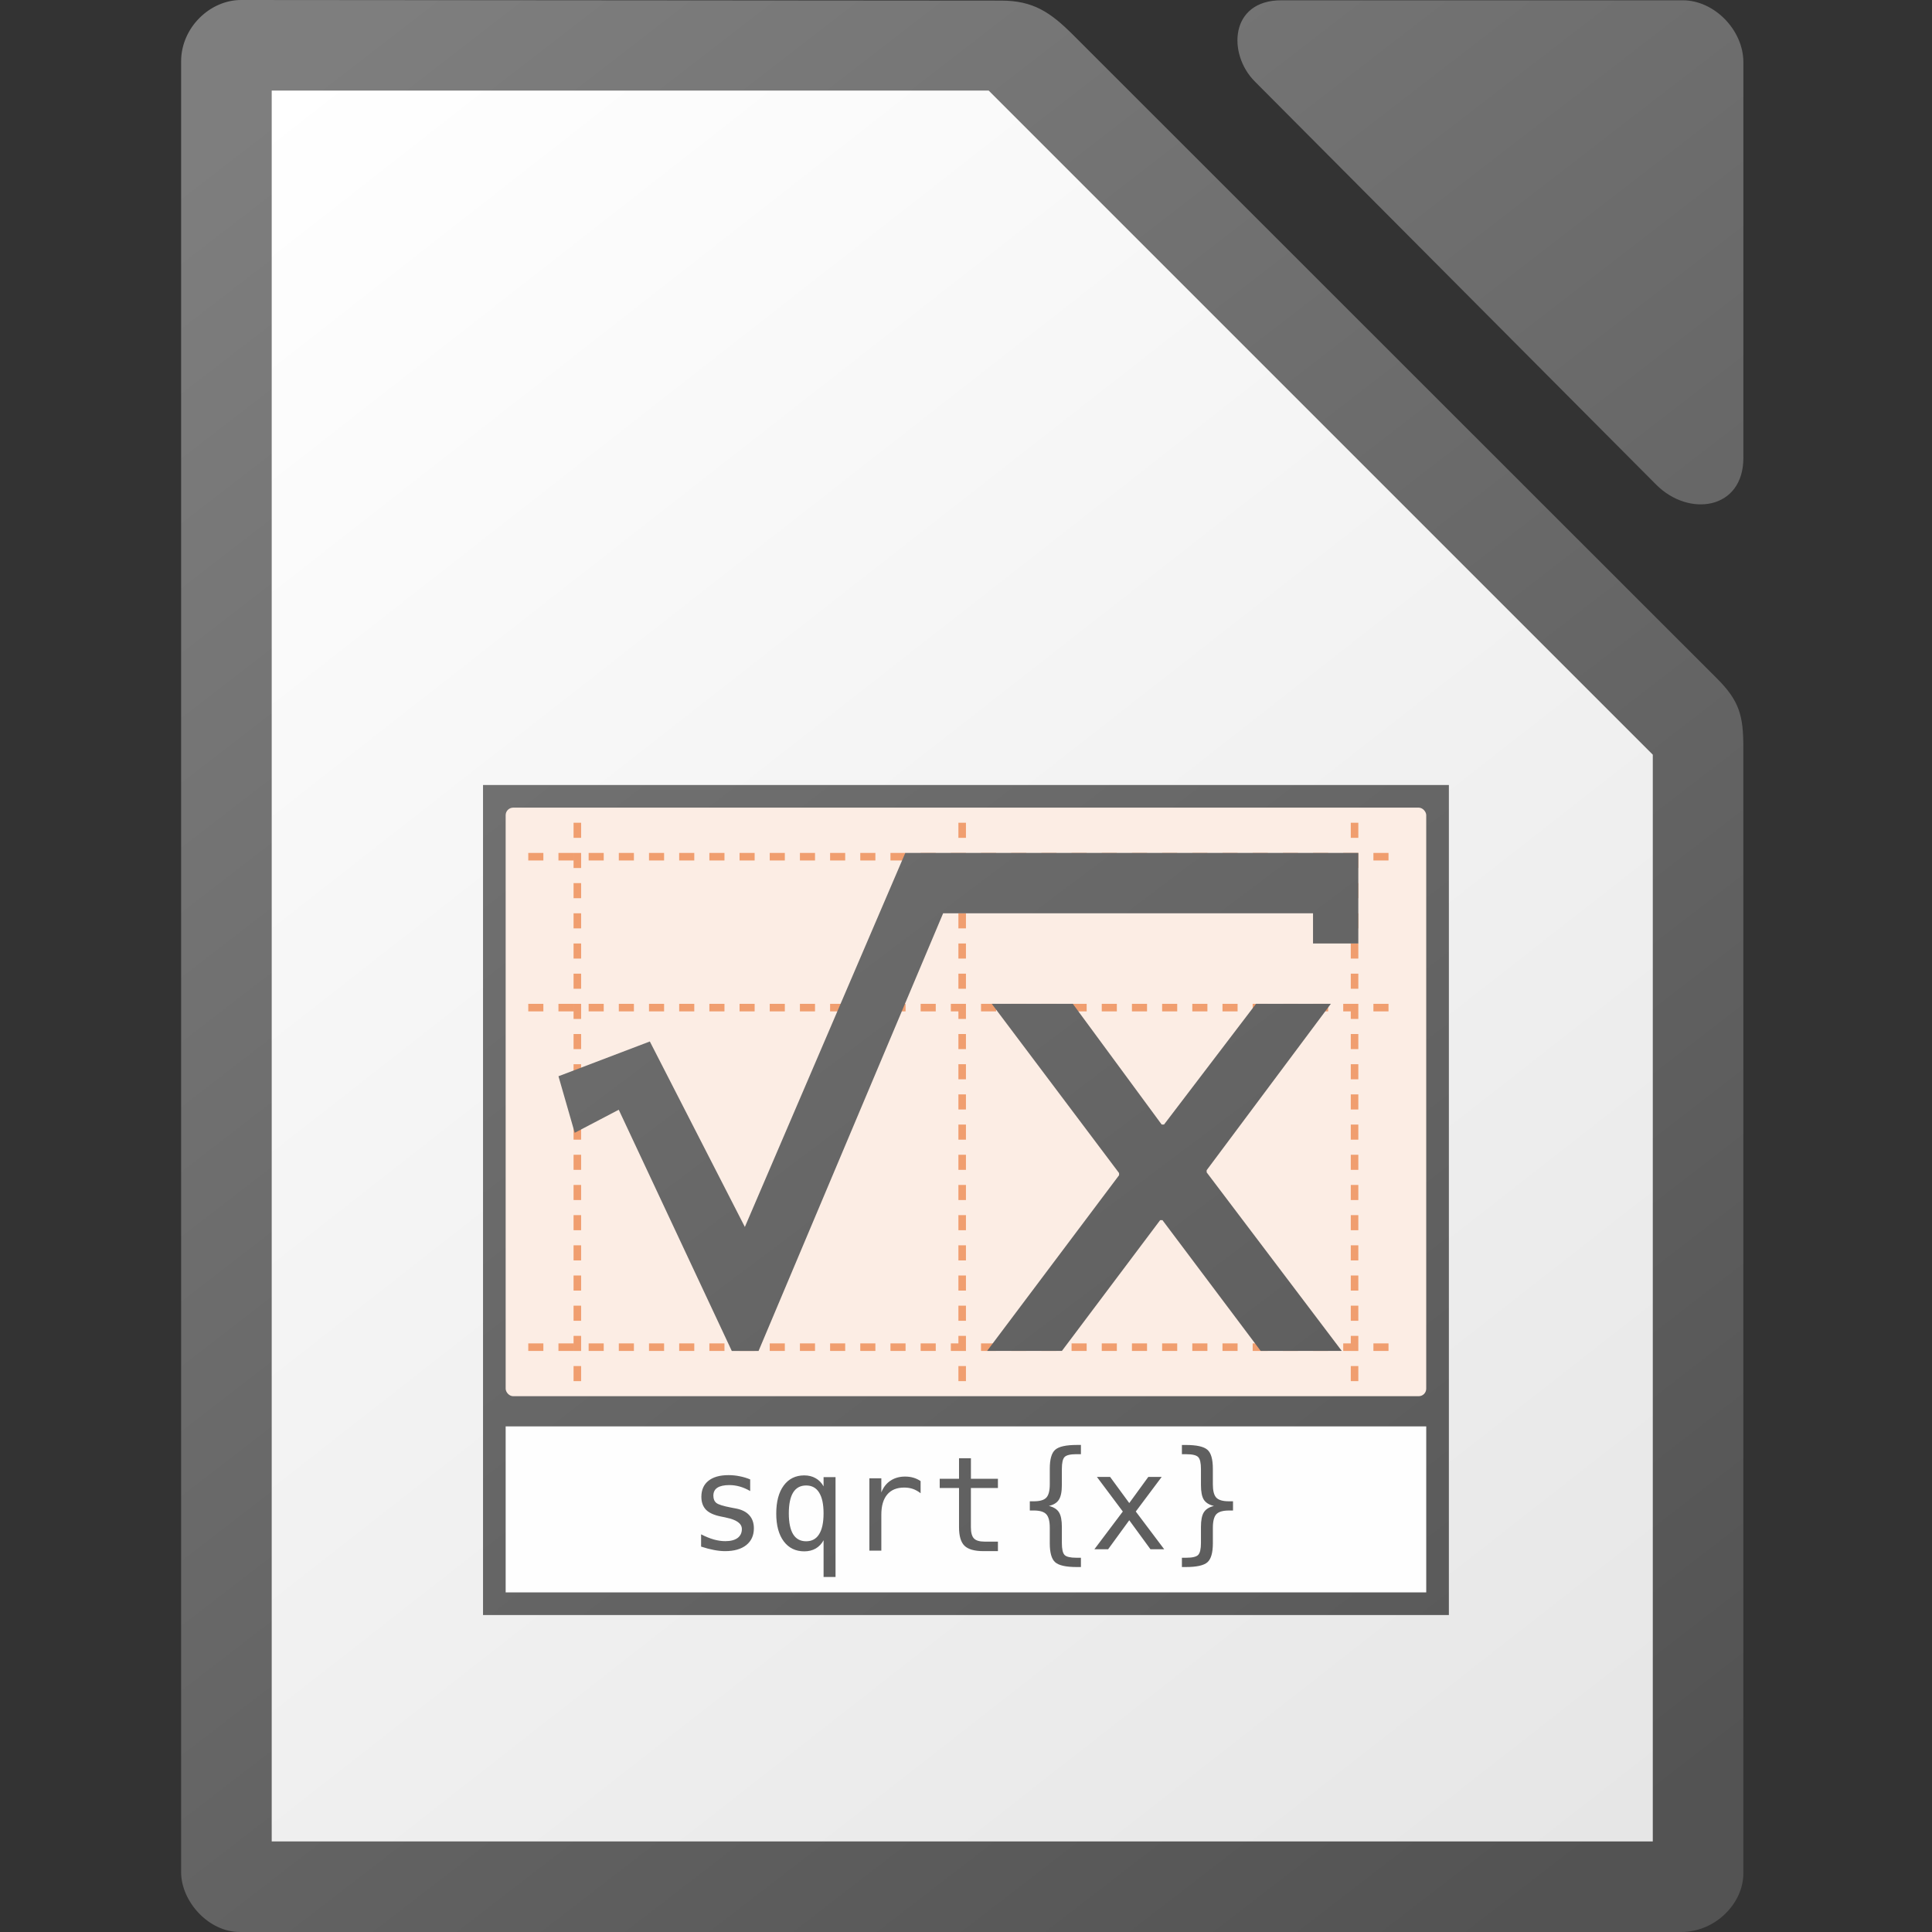
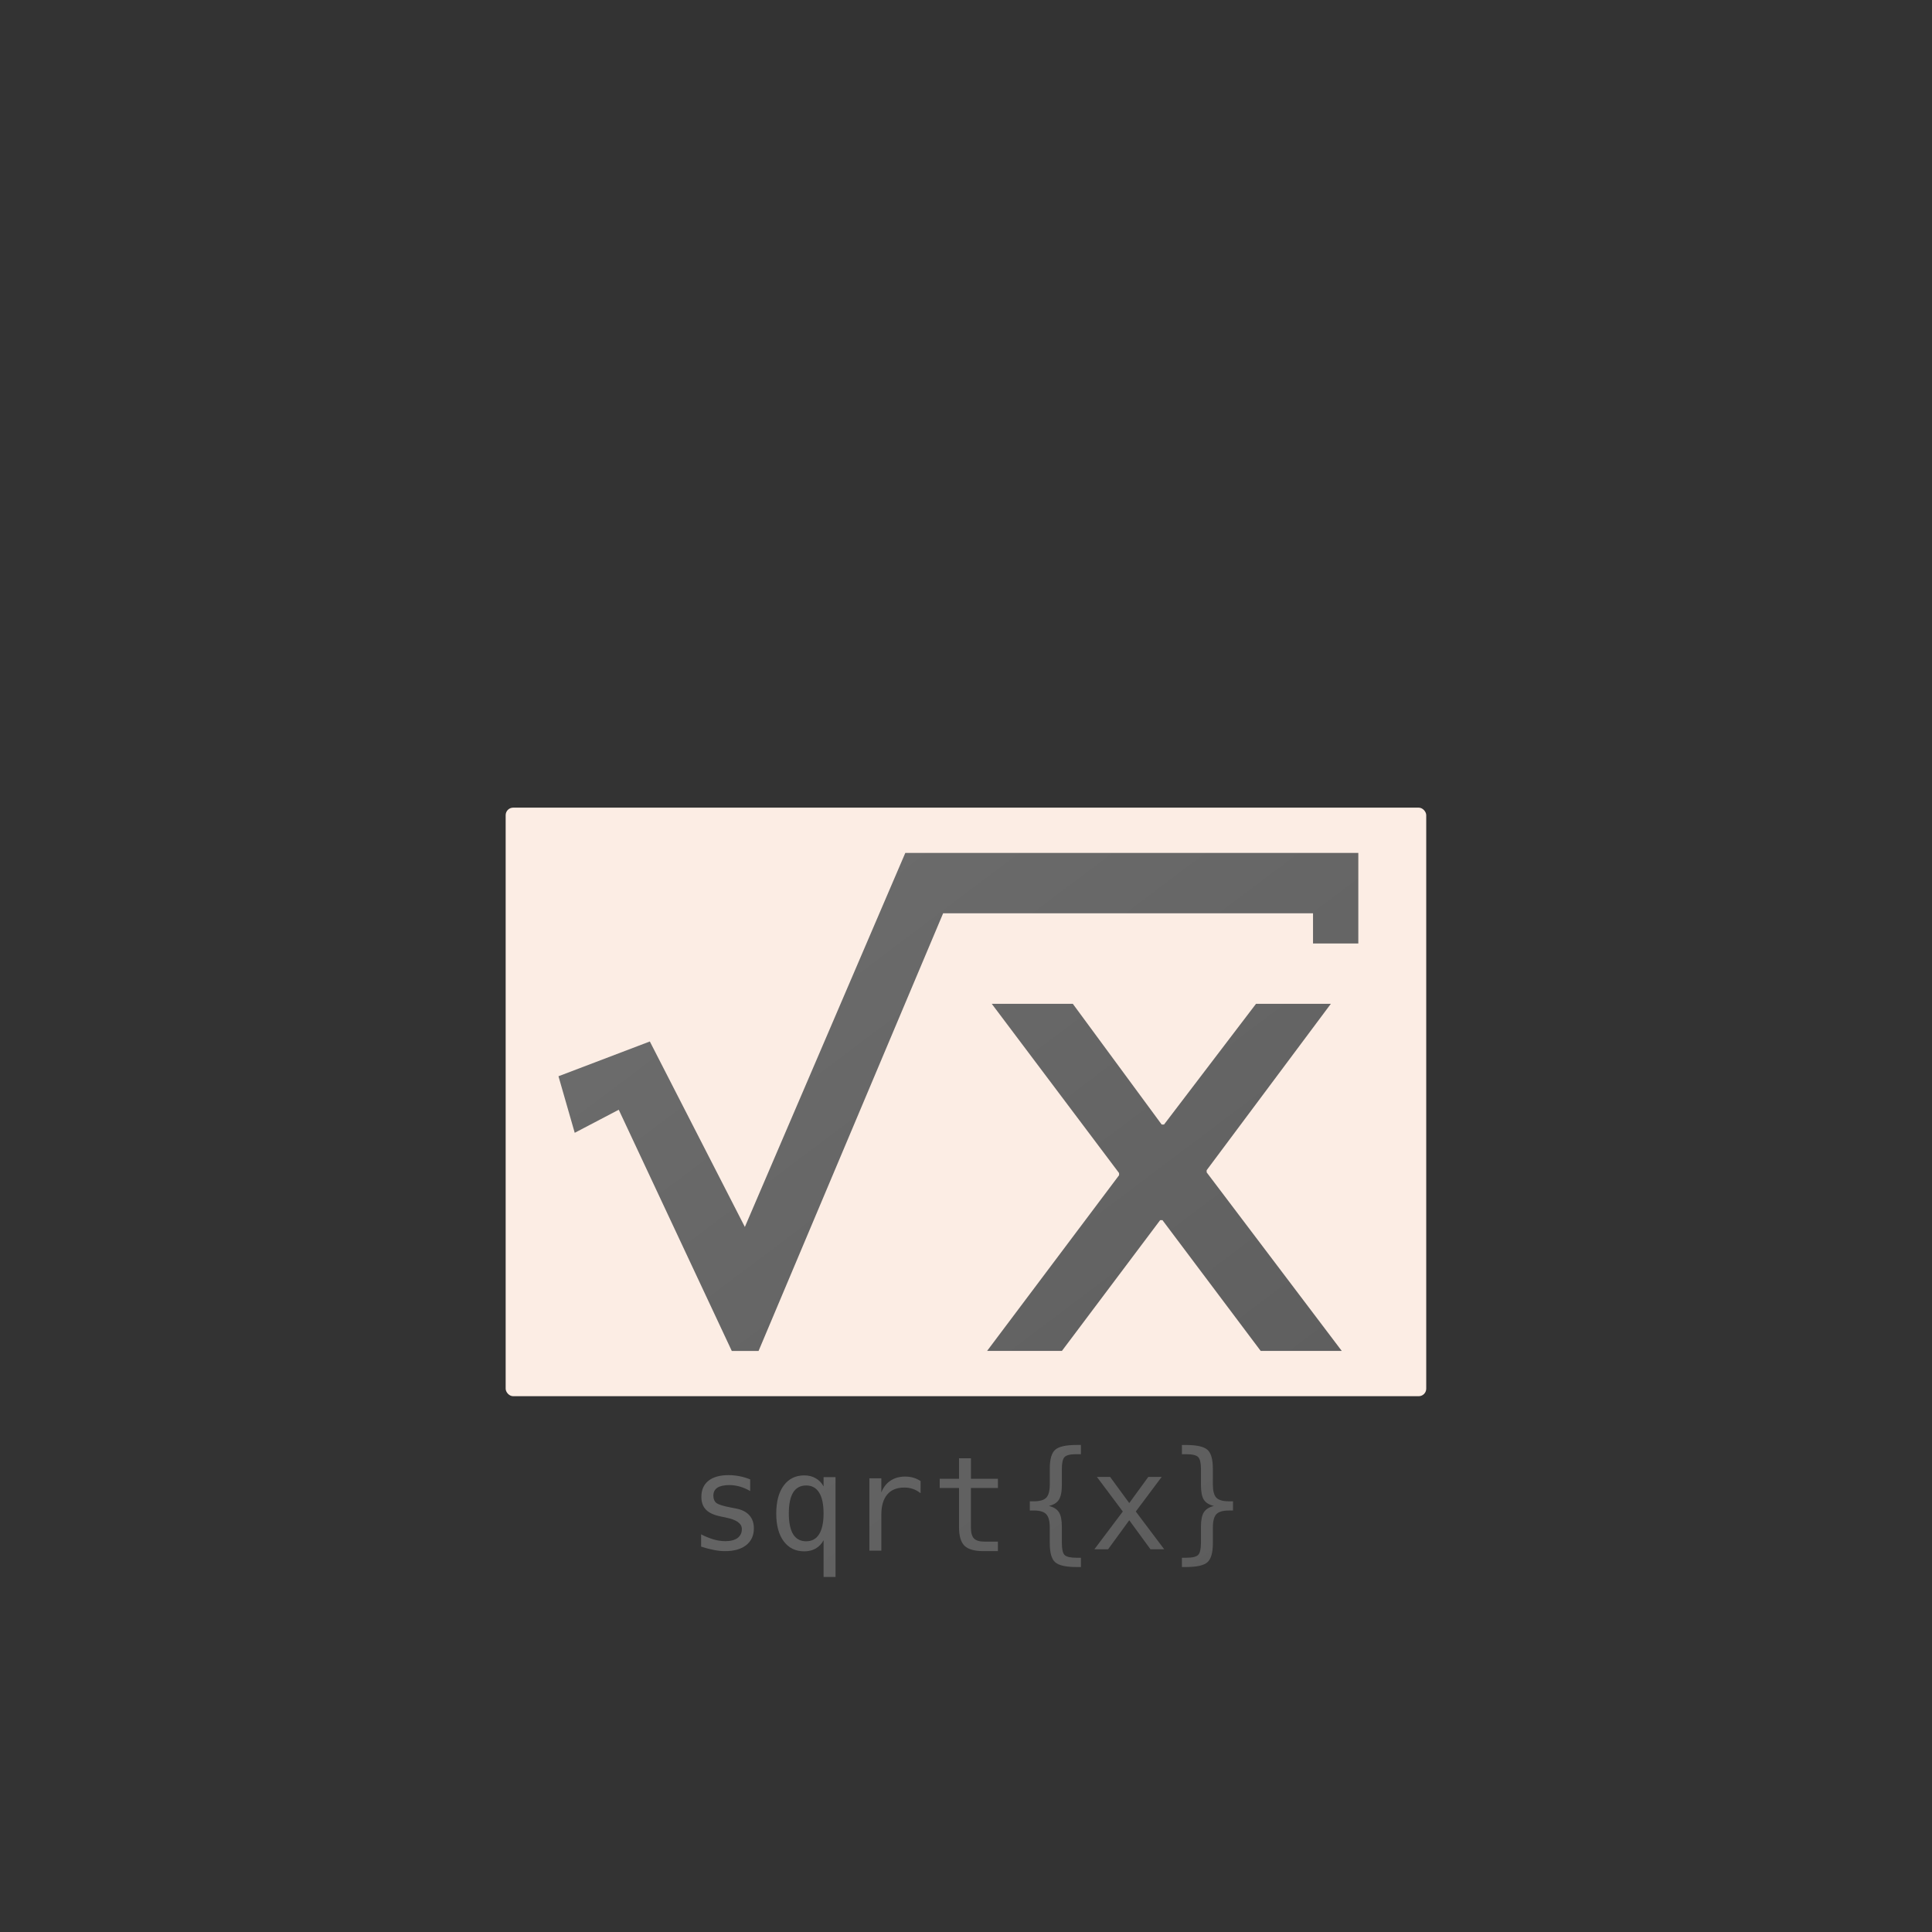
<svg xmlns="http://www.w3.org/2000/svg" xmlns:xlink="http://www.w3.org/1999/xlink" height="512" width="512">
  <rect width="100%" height="100%" fill="#333333" stroke="none" />
  <linearGradient id="a" gradientUnits="userSpaceOnUse" x1="1724.996" x2="1340.963" xlink:href="#b" y1="511.021" y2="1.021" />
  <linearGradient id="b">
    <stop offset="0" stop-color="#535353" />
    <stop offset="1" stop-color="#7e7e7e" />
  </linearGradient>
  <linearGradient id="c" gradientUnits="userSpaceOnUse" x1="1729" x2="1337.461" xlink:href="#b" y1="512.018" y2="1.018" />
  <linearGradient id="d" gradientUnits="userSpaceOnUse" x1="1712" x2="1352" y1="482" y2="22">
    <stop offset="0" stop-color="#e6e6e6" />
    <stop offset="1" stop-color="#fff" />
  </linearGradient>
  <linearGradient id="e" gradientTransform="matrix(2.008 0 0 2.019 1404.983 2846.179)" gradientUnits="userSpaceOnUse" x1="151.894" x2="-24.891" xlink:href="#b" y1="-1168.556" y2="-1398.881" />
  <g transform="translate(-1277.994)">
-     <path d="m1341.861 0c-8.266 0-15.867 7.366-15.867 16.242v479.9c0 7.735 7.243 15.857 15.514 15.857h381.99c9.254 0 16.5-7.739 16.5-15.488v-298.383c0-8.449-1.024-12.365-7-18.338l-170.656-170.572c-5.976-5.971-10.548-9.051-19-9.059zm275.695.078c-13.677-0-14.277 14.227-7.045 21.492v.002l106.385 106.867c8.68 8.715 23.109 6.648 23.109-7.098v-104.871c0-8.455-7.654-16.393-16.064-16.393z" fill="url(#e)" stroke-width="15.997" />
-     <path d="m1350 24v464h366v-288l-176-176z" fill="url(#d)" />
-     <path d="m1406 208.035v163.975 3.998 51.992h255.961v-51.992-3.998-163.975z" fill="url(#c)" />
    <rect fill="#fcede4" height="155.976" rx="2" width="243.962" x="1411.999" y="214.034" />
-     <path d="m1411.999 378.008h243.962v43.993h-243.962z" fill="#fff" opacity=".99" />
-     <path d="m1636.964 219.035v145.977m-205.968-145.977v145.977m101.984-145.977v145.977m-113.99-7.999h229.98m-229.98-89.986h229.98m-229.98-39.994h229.98" fill="none" stroke="#f09e6f" stroke-dasharray="2 5.999" stroke-linecap="square" stroke-width="2" />
    <path d="m1517.91 226.029-42.52 99.125-25.184-49.152-24.211 9.215 4.307 14.988 11.666-6.113 29.955 63.92h7.1l48.912-115.982h98.023v8h12.004v-23.998h-120.045l-.01-.002zm22.91 39.994 33.74 44.854v.57l-34.978 46.562h19.83l26.029-34.65h.621l26.027 34.65h21.484l-35.805-47.322v-.57l32.91-44.092h-19.83l-24.375 31.99h-.621l-23.549-31.992zm22.535 116.904c-2.848 0-4.751.424-5.719 1.271-.96.832-1.439 2.512-1.439 5.031v4.107c0 1.712-.304 2.895-.912 3.543-.6.652-1.709.98-3.32.98h-1.059v2.439h1.059c1.6 0 2.701.336 3.309 1 .616.66.92 1.852.92 3.58v4.09c0 2.52.48 4.209 1.439 5.049.972.848 2.879 1.264 5.719 1.264h1.096v-2.461h-1.199c-1.596 0-2.645-.242-3.133-.738-.48-.492-.719-1.552-.719-3.184v-4.252c0-1.776-.252-3.071-.771-3.879-.508-.812-1.404-1.372-2.668-1.68 1.252-.288 2.139-.833 2.65-1.648.524-.808.789-2.107.789-3.898v-4.248c0-1.62.239-2.676.719-3.168.492-.5 1.533-.752 3.133-.752h1.199v-2.447zm27.855.008v2.447h1.16c1.612 0 2.659.252 3.15.752.496.504.736 1.56.736 3.168v4.248c0 1.792.256 3.095.768 3.895.528.808 1.416 1.36 2.672 1.648-1.272.304-2.152.864-2.672 1.68-.512.8-.768 2.099-.768 3.879v4.248c0 1.608-.244 2.662-.736 3.166-.492.5-1.539.752-3.15.752h-1.16v2.461h1.065c2.84 0 4.739-.42 5.699-1.268.96-.848 1.44-2.529 1.44-5.049v-4.086c0-1.724.308-2.916.908-3.58.616-.66 1.726-.992 3.334-.992h1.098v-2.447h-1.102c-1.612 0-2.722-.325-3.338-.977-.604-.648-.904-1.831-.904-3.543v-4.107c0-2.52-.48-4.199-1.44-5.027-.96-.844-2.86-1.268-5.699-1.268zm-55.912 3.516v.004h.01zm0 .004h-3.154v5.439h-5.119v2.447h5.119v10.406c0 2.32.487 3.953 1.455 4.9.972.94 2.64 1.418 5 1.418h3.852v-2.52h-3.543c-1.336 0-2.273-.28-2.809-.84s-.809-1.543-.809-2.959v-10.406h7.16v-2.451h-7.152zm-64.248 4.471c-2.3 0-4.08.504-5.32 1.504-1.244.992-1.867 2.412-1.867 4.252 0 1.44.42 2.592 1.252 3.439.832.832 2.155 1.419 3.971 1.779l1.18.24.137.041c2.792.56 4.191 1.567 4.191 3.031 0 1.02-.385 1.807-1.145 2.379-.768.552-1.847.832-3.238.832-.96 0-1.977-.143-3.049-.439-1.072-.308-2.195-.769-3.371-1.369v3.252c1.212.4 2.331.689 3.371.889 1.04.204 2.033.311 2.981.311 2.396 0 4.267-.532 5.615-1.6 1.34-1.068 2.019-2.552 2.019-4.439 0-1.432-.409-2.591-1.217-3.479-.8-.892-1.983-1.483-3.543-1.783l-1.268-.24c-2.088-.4-3.4-.812-3.92-1.232-.524-.424-.787-1.064-.787-1.92 0-.944.347-1.648 1.047-2.104.704-.468 1.772-.707 3.199-.707.952 0 1.873.136 2.793.4.912.26 1.815.66 2.719 1.18v-3.08h.01c-.92-.38-1.847-.656-2.799-.84-.94-.196-1.927-.297-2.959-.297zm20.076.068c-2.3 0-4.12.896-5.439 2.688-1.324 1.792-1.98 4.272-1.98 7.447 0 3.112.66 5.564 1.988 7.344 1.332 1.772 3.148 2.65 5.439 2.65 1.152 0 2.163-.252 3.031-.748.878-.519 1.572-1.245 2.084-2.193v9.736h3.168v-26.463h-3.168v2.451c-.524-.948-1.224-1.668-2.103-2.16-.868-.5-1.872-.752-3.019-.752zm26.723.312c-1.492 0-2.783.364-3.879 1.096-1.088.72-1.896 1.759-2.416 3.119v-3.748h-3.166v19.17h3.166v-9.539c0-2.328.521-4.106 1.56-5.338 1.036-1.232 2.536-1.848 4.504-1.848.832 0 1.599.119 2.295.359.69.239 1.377.623 2.047 1.141v-3.217c-.612-.412-1.26-.712-1.932-.904-.676-.196-1.4-.291-2.18-.291zm4.111 4.412v.004h.01c0-.001 0-.002-.01-.004zm46.721-4.324 6.867 9.174-7.529 10h3.639l5.6-7.688 5.619 7.688h3.639l-7.531-10 6.867-9.174h-3.543l-5.051 6.936-5.08-6.936zm-77.055 2.271c1.52 0 2.667.623 3.439 1.879.788 1.244 1.18 3.084 1.18 5.512 0 2.432-.392 4.275-1.184 5.535-.772 1.244-1.92 1.863-3.439 1.863-1.52 0-2.664-.62-3.439-1.859-.76-1.244-1.145-3.092-1.145-5.531v-.008c0-2.44.385-4.288 1.145-5.527.776-1.244 1.92-1.863 3.439-1.863z" fill="url(#a)" />
  </g>
</svg>